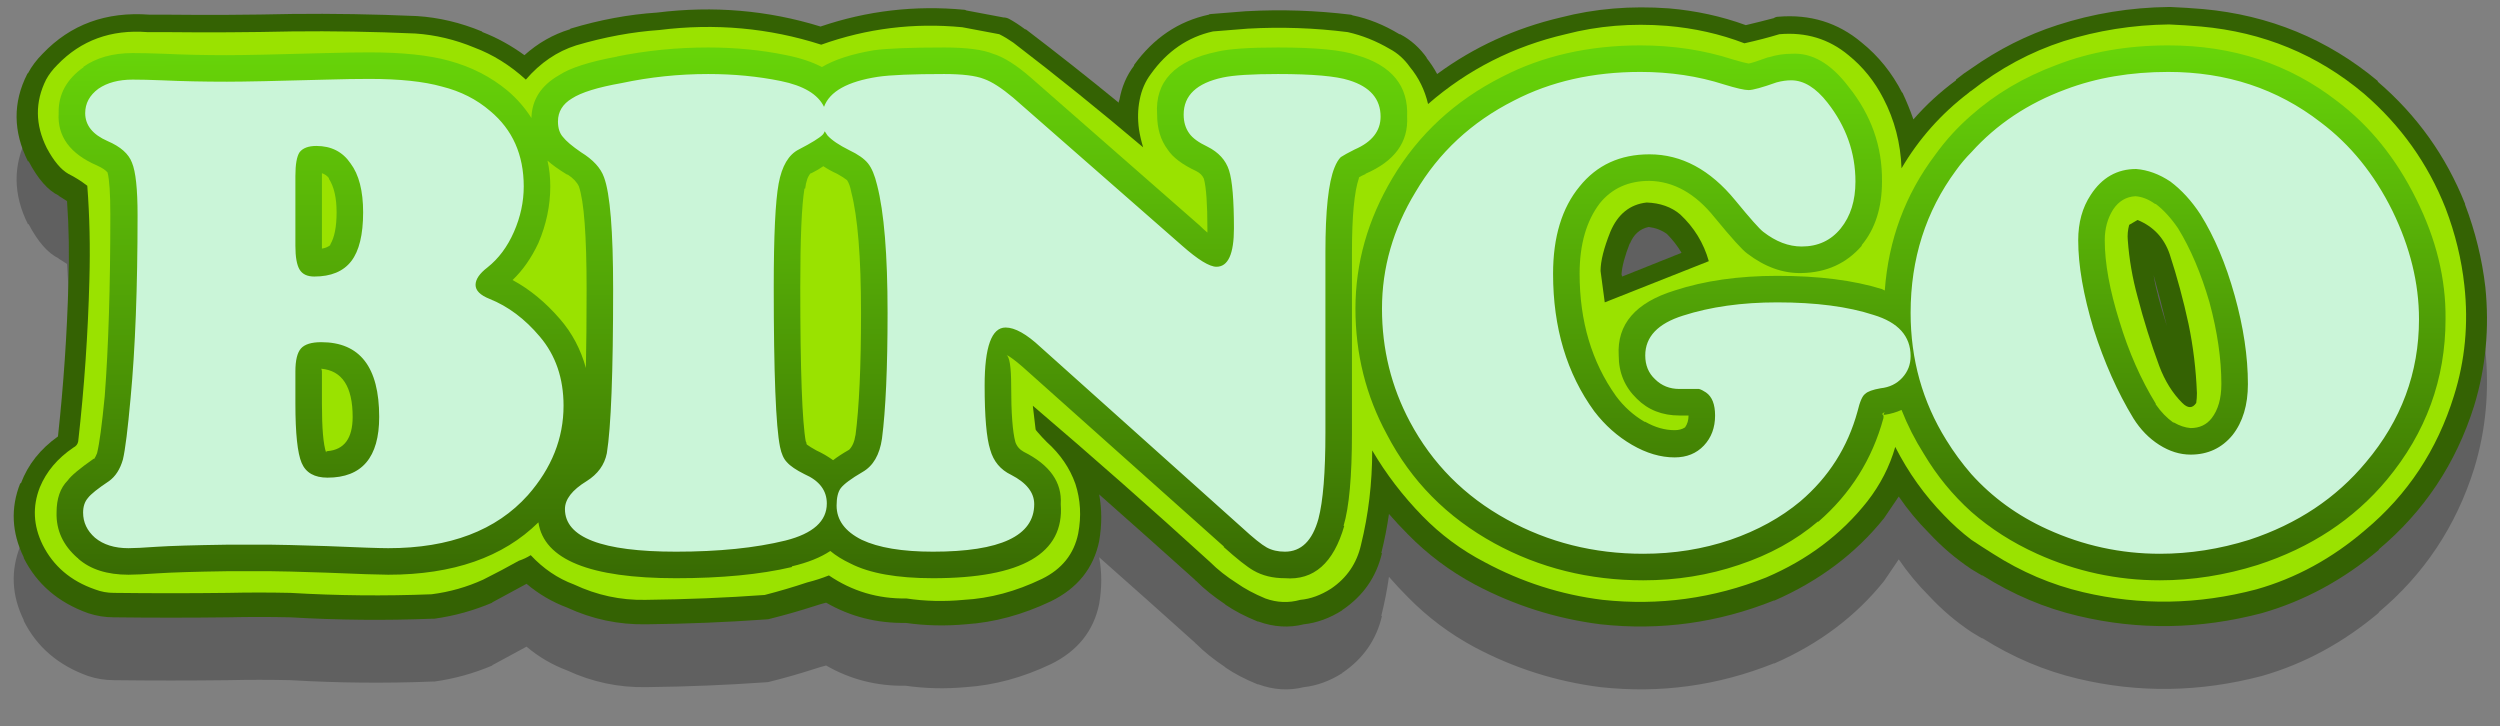
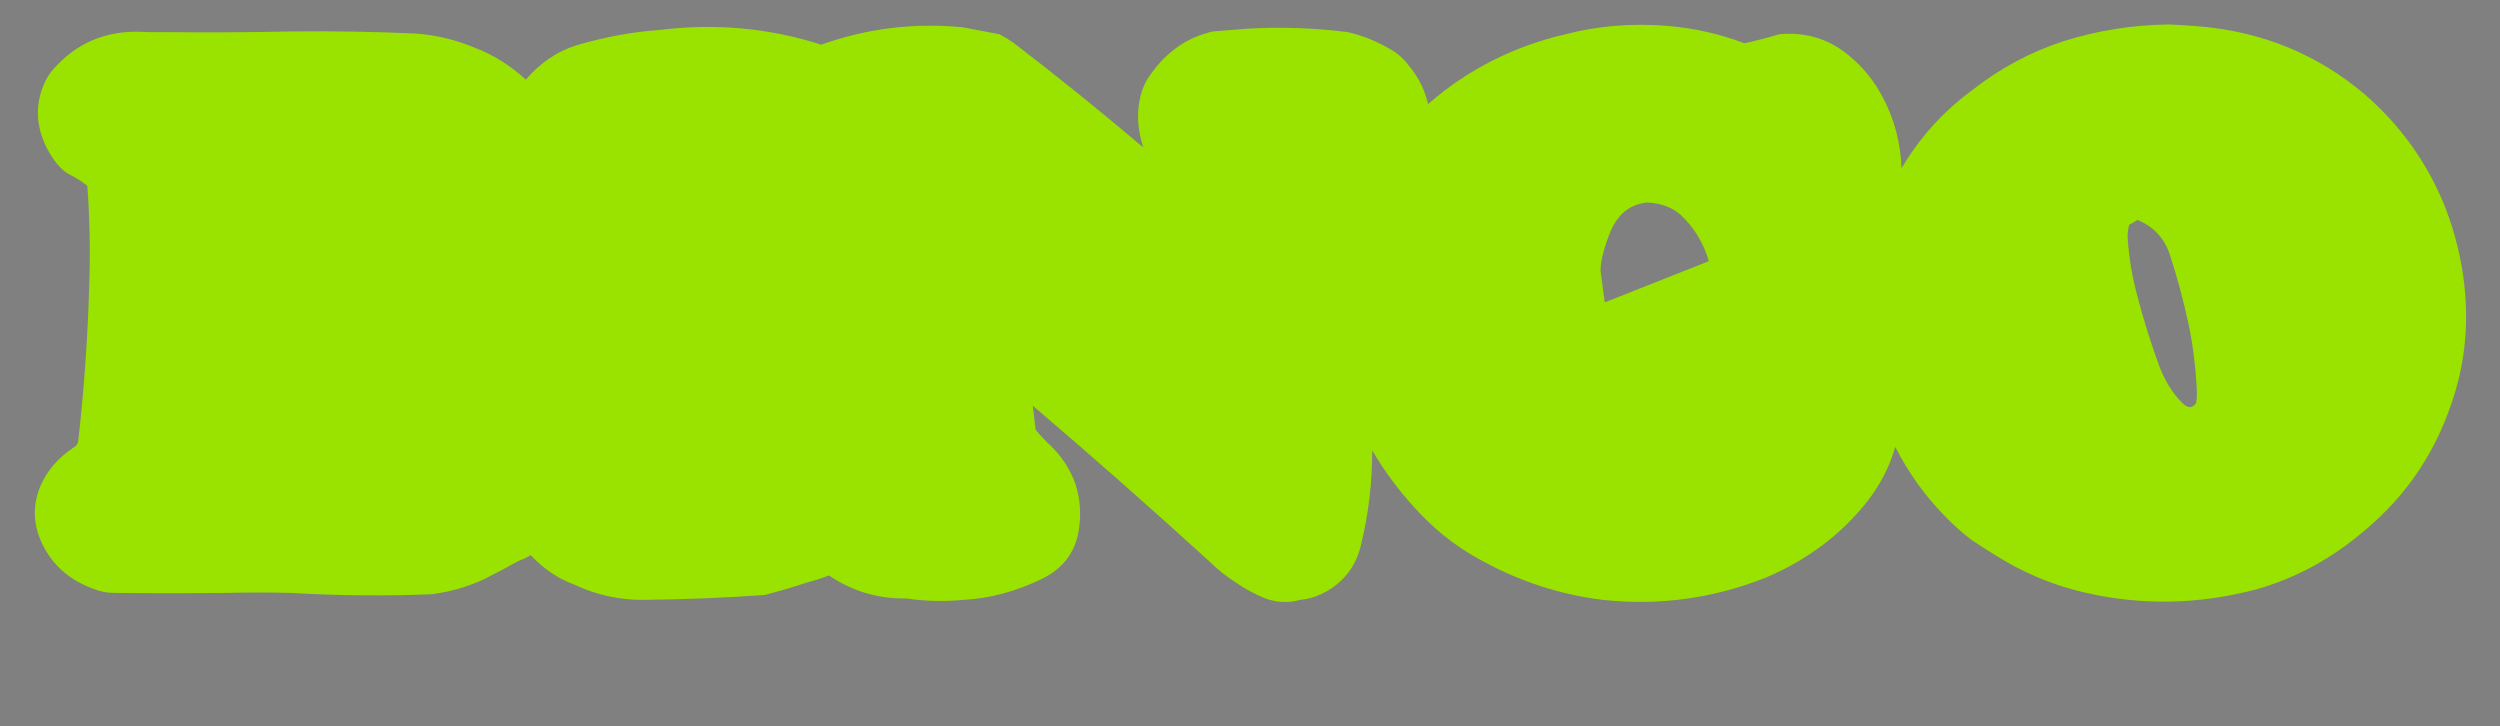
<svg xmlns="http://www.w3.org/2000/svg" id="bingoTVs" image-rendering="auto" baseProfile="basic" version="1.1" x="0px" y="0px" width="179" height="52">
  <rect width="100%" height="100%" fill="#808080" stroke="none" />
  <defs>
    <linearGradient id="Gradient_1" gradientUnits="userSpaceOnUse" x1="136.525" y1="-11.625" x2="136.575" y2="66.425" spreadMethod="pad">
      <stop offset="0%" stop-color="#7AFF0B" />
      <stop offset="90.980%" stop-color="#223800" />
    </linearGradient>
  </defs>
  <g id="icoBINGO" overflow="visible">
    <g>
      <g id="Layer5_0_FILL">
-         <path fill="#000" fill-opacity=".247" stroke="none" d="M170.35 43.85L170.3 43.85Q175.2 39.75 177.15 33.55 178.4 29.45 177.95 25.05 177.6 22.05 176.5 19.15L176.5 19.1Q174.45 13.95 170.25 10.35L170.25 10.3Q164.85 5.8 157.75 5.15 156.55 5.05 155.4 5L155.3 5Q151.15 5.05 147.3 6.3 144.05 7.35 141.15 9.4 140.6 9.75 140.05 10.2L140.05 10.25Q138.35 11.5 137 13.05 136.65 12.05 136.2 11.1L136.2 11.15Q135.1 9 133.3 7.55 130.75 5.4 127.3 5.7 127.15 5.7 127 5.8 126.05 6.05 125 6.3 122.4 5.35 119.5 5.1 115.4 4.8 111.75 5.75 106.85 6.9 102.9 9.8 102.55 9.15 102.1 8.6L102.2 8.7Q101.4 7.55 100.25 6.95L100.2 6.95Q98.55 5.95 96.85 5.6 96.75 5.55 96.7 5.55 93 5.1 89.3 5.3L89.25 5.3Q88 5.4 86.75 5.5 86.6 5.5 86.55 5.55 83.3 6.25 81.2 9.15L81.2 9.2Q80.4 10.25 80.15 11.65 80.1 11.75 80.1 11.85 76.8 9.15 73.45 6.6L73.4 6.6Q72.8 6.15 72.25 5.85 72.05 5.75 71.85 5.75 70.5 5.5 69.2 5.25 69.1 5.2 69.05 5.2 63.75 4.7 58.75 6.4 53.1 4.65 47.05 5.4 44 5.6 40.85 6.55L40.8 6.6Q39 7.15 37.55 8.45 36.1 7.4 34.55 6.8L34.5 6.75Q32.2 5.8 29.85 5.65 25.25 5.45 20.9 5.5 16.35 5.6 11.9 5.55L11.85 5.55Q11.25 5.55 10.7 5.55 6.05 5.2 3.05 8.35 2.4 9 2 9.75 1.95 9.75 1.95 9.8 .4 12.85 2 16.05L2.05 16.05Q3.05 17.95 4.2 18.5 4.2 18.55 4.25 18.55 4.5 18.7 4.8 18.9 5 21.7 4.9 24.75 4.75 30.25 4.15 35.75 2.25 37.1 1.5 39.1L1.45 39.1Q.4 41.75 1.7 44.4L1.7 44.45Q3.1 47.25 6.3 48.4 7.2 48.7 8.15 48.7 12.2 48.75 16.35 48.7 18.55 48.65 20.8 48.7 25.85 49 30.95 48.8 31 48.8 31.1 48.8 33.25 48.5 35.25 47.65 35.25 47.6 35.3 47.6 36.5 46.95 37.7 46.3 39 47.4 40.6 48 43.3 49.25 46.25 49.2 50.65 49.15 54.85 48.85 55 48.85 55.15 48.8 56.75 48.4 58.3 47.9 58.75 47.75 59.15 47.65 61.75 49.15 64.85 49.1 66.95 49.4 69.15 49.2 72.2 49 75.25 47.55 78.1 46.15 78.7 43.25 79 41.5 78.7 39.9 82.15 42.95 85.6 46.05 85.6 46.1 85.65 46.1 86.5 46.95 87.7 47.75L87.75 47.8Q88.7 48.45 90.05 49L90.1 49Q91.75 49.6 93.35 49.2 94.75 49.05 96.1 48.2 96.1 48.15 96.15 48.15 98.35 46.65 98.95 44.1L98.9 44.1Q99.25 42.7 99.45 41.3 100.1 42.05 100.8 42.75 102.9 44.9 105.6 46.35 109.85 48.6 114.6 49.2 121 49.9 127 47.5L127.05 47.5Q131.85 45.4 134.9 41.6 135.45 40.8 135.95 40.05 136.9 41.45 138.15 42.7 139.5 44.15 141.15 45.25 141.5 45.45 141.9 45.7L141.95 45.7Q145.2 47.75 148.8 48.6 155.3 50.15 161.95 48.4 166.5 47.1 170.35 43.85M155.15 27.85Q154.8 26.75 154.5 25.65L154.5 25.6Q154.3 24.9 154.2 24.2 154.7 26 155.15 27.85M116.1 24.15Q116.15 23.3 116.7 21.9L116.7 21.95Q117.1 20.95 118.05 20.75 118.8 20.85 119.35 21.25 119.95 21.85 120.4 22.6L116.15 24.3 116.1 24.15Z" />
-       </g>
+         </g>
    </g>
    <g>
      <g id="Layer4_0_FILL">
-         <path fill="#346203" stroke="none" d="M170.35 39.35L170.3 39.35Q175.2 35.25 177.15 29.05 178.4 24.95 177.95 20.55 177.6 17.55 176.5 14.65L176.5 14.6Q174.45 9.45 170.25 5.85L170.25 5.8Q164.85 1.3 157.75 .65 156.55 .55 155.4 .5L155.3 .5Q151.15 .55 147.3 1.8 144.05 2.85 141.15 4.9 140.6 5.25 140.05 5.7L140.05 5.75Q138.35 7 137 8.55 136.65 7.55 136.2 6.6L136.2 6.65Q135.1 4.5 133.3 3.05 130.75 .9 127.3 1.2 127.15 1.2 127 1.3 126.05 1.55 125 1.8 122.4 .85 119.5 .6 115.4 .3 111.75 1.25 106.85 2.4 102.9 5.3 102.55 4.65 102.1 4.1L102.2 4.2Q101.4 3.05 100.25 2.45L100.2 2.45Q98.55 1.45 96.85 1.1 96.75 1.05 96.7 1.05 93 .6 89.3 .8L89.25 .8Q88 .9 86.75 1 86.6 1 86.55 1.05 83.3 1.75 81.2 4.65L81.2 4.7Q80.4 5.75 80.15 7.15 80.1 7.25 80.1 7.35 76.8 4.65 73.45 2.1L73.4 2.1Q72.8 1.65 72.25 1.35 72.05 1.25 71.85 1.25 70.5 1 69.2 .75 69.1 .7 69.05 .7 63.75 .2 58.75 1.9 53.1 .15 47.05 .9 44 1.1 40.85 2.05L40.8 2.1Q39 2.65 37.55 3.95 36.1 2.9 34.55 2.3L34.5 2.25Q32.2 1.3 29.85 1.15 25.25 .95 20.9 1 16.35 1.1 11.9 1.05L11.85 1.05Q11.25 1.05 10.7 1.05 6.05 .7 3.05 3.85 2.4 4.5 2 5.25 1.95 5.25 1.95 5.3 .4 8.35 2 11.55L2.05 11.55Q3.05 13.45 4.2 14 4.2 14.05 4.25 14.05 4.5 14.2 4.8 14.4 5 17.2 4.9 20.25 4.75 25.75 4.15 31.25 2.25 32.6 1.5 34.6L1.45 34.6Q.4 37.25 1.7 39.9L1.7 39.95Q3.1 42.75 6.3 43.9 7.2 44.2 8.15 44.2 12.2 44.25 16.35 44.2 18.55 44.15 20.8 44.2 25.85 44.5 30.95 44.3 31 44.3 31.1 44.3 33.25 44 35.25 43.15 35.25 43.1 35.3 43.1 36.5 42.45 37.7 41.8 39 42.9 40.6 43.5 43.3 44.75 46.25 44.7 50.65 44.65 54.85 44.35 55 44.35 55.15 44.3 56.75 43.9 58.3 43.4 58.75 43.25 59.15 43.15 61.75 44.65 64.85 44.6 66.95 44.9 69.15 44.7 72.2 44.5 75.25 43.05 78.1 41.65 78.7 38.75 79 37 78.7 35.4 82.15 38.45 85.6 41.55 85.6 41.6 85.65 41.6 86.5 42.45 87.7 43.25L87.75 43.3Q88.7 43.95 90.05 44.5L90.1 44.5Q91.75 45.1 93.35 44.7 94.75 44.55 96.1 43.7 96.1 43.65 96.15 43.65 98.35 42.15 98.95 39.6L98.9 39.6Q99.25 38.2 99.45 36.8 100.1 37.55 100.8 38.25 102.9 40.4 105.6 41.85 109.85 44.1 114.6 44.7 121 45.4 127 43L127.05 43Q131.85 40.9 134.9 37.1 135.45 36.3 135.95 35.55 136.9 36.95 138.15 38.2 139.5 39.65 141.15 40.75 141.5 40.95 141.9 41.2L141.95 41.2Q145.2 43.25 148.8 44.1 155.3 45.65 161.95 43.9 166.5 42.6 170.35 39.35M155.15 23.35Q154.8 22.25 154.5 21.15L154.5 21.1Q154.3 20.4 154.2 19.7 154.7 21.5 155.15 23.35M116.1 19.65Q116.15 18.8 116.7 17.4L116.7 17.45Q117.1 16.45 118.05 16.25 118.8 16.35 119.35 16.75 119.95 17.35 120.4 18.1L116.15 19.8 116.1 19.65Z" />
-       </g>
+         </g>
    </g>
    <g>
      <g id="Layer3_0_FILL">
        <path fill="#9AE200" stroke="none" d="M175.1 14.9Q173.2 10.1 169.25 6.7 164.25 2.5 157.6 1.9 156.45 1.8 155.3 1.75 151.4 1.8 147.75 2.95 144.2 4.1 141.15 6.5 141.05 6.55 140.95 6.65 138 8.9 136.15 12.05 136.05 9.35 134.85 7.05 133.9 5.2 132.35 3.95 130.25 2.2 127.4 2.45 126.25 2.8 124.9 3.1 122.3 2.1 119.35 1.85 115.55 1.55 112.1 2.45 106.5 3.75 102.25 7.45 101.9 5.95 100.95 4.8 100.35 3.95 99.5 3.5 98.05 2.65 96.5 2.3 92.95 1.85 89.35 2.05 88.1 2.15 86.85 2.25 84.15 2.85 82.4 5.3 81.8 6.1 81.6 7.15 81.4 8.15 81.55 9.25 81.65 9.9 81.85 10.55 77.25 6.65 72.55 3.05 72.05 2.7 71.55 2.45 70.2 2.2 68.9 1.95 63.7 1.45 58.8 3.2 53.2 1.4 47.2 2.15 44.3 2.35 41.25 3.25 39.2 3.9 37.65 5.7 35.95 4.15 33.95 3.4 31.9 2.55 29.75 2.4 25.25 2.2 20.9 2.25 16.35 2.35 11.85 2.3 11.2 2.3 10.55 2.3 6.65 2 4.1 4.65 3.6 5.15 3.3 5.7 2.1 8.1 3.35 10.6 4.1 12 4.9 12.45 5.6 12.8 6.25 13.3 6.5 16.55 6.4 20.05 6.25 25.85 5.6 31.6 5.55 31.9 5.25 32.05 3.55 33.2 2.85 34.9 2.05 36.95 3.05 39 4.2 41.3 6.8 42.2 7.45 42.45 8.15 42.45 12.2 42.5 16.3 42.45 18.55 42.4 20.8 42.45 25.85 42.75 30.9 42.55 32.85 42.3 34.6 41.5 35.9 40.85 37.15 40.15 37.6 40 38 39.75 39.35 41.2 41.1 41.85 43.55 43 46.2 42.95 50.6 42.9 54.75 42.6 56.3 42.2 57.8 41.7 58.6 41.5 59.35 41.2 61.85 42.9 64.9 42.85 66.9 43.15 69 42.95 71.8 42.8 74.6 41.45 76.75 40.4 77.2 38.2 77.55 36.35 77 34.65 76.4 32.95 74.95 31.65 74.6 31.3 74.3 30.95 74.2 30.85 74.15 30.75L73.95 29.05Q80.4 34.55 86.65 40.25 87.45 41.05 88.55 41.75 89.4 42.35 90.6 42.85 91.85 43.3 93.1 42.95 94.2 42.85 95.3 42.15 97 41 97.45 39 98.25 35.75 98.25 32.25 99.75 34.8 101.85 36.95 103.8 38.95 106.3 40.25 110.3 42.4 114.75 42.95 120.8 43.6 126.45 41.35 130.9 39.45 133.7 35.9 135.1 34.1 135.7 32 137.1 34.75 139.2 36.9 140.1 37.85 141.15 38.65 141.9 39.15 142.7 39.65 145.75 41.6 149.15 42.4 155.3 43.85 161.55 42.2 165.8 41 169.35 37.95 173.9 34.15 175.7 28.35 176.9 24.55 176.45 20.45 176.15 17.65 175.1 14.9M155.35 18.2Q156.15 20.65 156.7 23.2 157.2 25.6 157.3 28.15 157.3 28.5 157.25 28.85 156.85 29.45 156.25 28.85 155.2 27.8 154.6 26.2 153.7 23.75 153.05 21.25 152.5 19.25 152.35 17.2 152.3 16.65 152.45 16.1L153.05 15.75Q154.75 16.45 155.35 18.2M114.6 19.4Q114.6 18.35 115.3 16.6 116.1 14.7 117.9 14.5 119.35 14.55 120.3 15.35 121.8 16.75 122.35 18.7L114.9 21.65 114.6 19.4Z" />
      </g>
    </g>
    <g>
      <g id="Layer2_0_FILL">
-         <path fill="url(#Gradient_1)" stroke="none" d="M100.75 8.35Q100.9 5.05 97.15 3.95 95.6 3.4 91.5 3.4 88.4 3.4 87.15 3.7 82.6 4.65 82.85 8.2 82.85 9.7 83.6 10.7 84.15 11.55 85.65 12.25 86.05 12.45 86.2 12.8 86.45 13.75 86.45 16.35 86.45 16.55 86.45 16.65 86.2 16.45 85.9 16.15L73.8 5.55Q72.25 4.2 71.1 3.85 70 3.4 67.6 3.4 64 3.4 62.55 3.6 60.2 4 58.85 4.8 57.8 4.25 56.3 3.95 53.65 3.4 50.7 3.4 47.35 3.4 44.15 4.05L44.2 4.05Q41.2 4.6 40 5.4 38.1 6.5 38.05 8.45 37.35 7.35 36.35 6.5 34.55 5 32.15 4.35 30 3.75 26.45 3.75 25.1 3.75 23.4 3.8L23.35 3.8Q18.05 3.95 16.25 3.95 13.85 3.95 11.75 3.85 10.4 3.8 9.5 3.8 7.35 3.8 5.95 4.8L6 4.8Q4.15 6.1 4.2 8.1 4.05 10.6 6.95 11.85 7.5 12.1 7.7 12.35 7.9 13.1 7.9 15.4 7.9 23.1 7.5 28.35 7.2 31.45 6.95 32.45 6.85 32.7 6.75 32.85L6.7 32.85Q5.2 33.9 4.85 34.4 4.05 35.2 4.05 36.7 4 38.6 5.55 39.95 5.6 39.95 5.6 40 6.9 41.15 9.2 41.15 9.85 41.15 11.3 41.05 12.85 40.95 16.2 40.9L19.45 40.9Q20.25 40.9 23.3 41 26.9 41.15 27.8 41.15 34.75 41.15 38.55 37.4 39.15 41.4 48.4 41.4 53.3 41.4 56.7 40.6L56.7 40.55Q58.4 40.15 59.45 39.45 60.05 39.95 60.9 40.35 62.95 41.4 66.8 41.4 76.35 41.4 75.95 36.1 76.1 33.75 73.3 32.35 72.85 32.1 72.7 31.65 72.4 30.55 72.4 27.6 72.4 25.6 72.05 25.4 72.45 25.6 73.2 26.25L87.65 39.15 87.6 39.15Q89.05 40.45 89.75 40.85 90.7 41.4 92 41.4 95.1 41.65 96.25 37.65L96.2 37.65Q96.8 35.65 96.8 31 96.8 27.85 96.8 26L96.8 18.05Q96.8 14.2 97.3 12.75L97.3 12.7Q97.45 12.6 97.8 12.45L97.75 12.45Q100.9 11.1 100.75 8.35M60.95 13.75Q61.65 16.45 61.65 22.4 61.65 28.15 61.25 31.2L61.25 31.15Q61.15 31.85 60.8 32.2 60.1 32.6 59.65 32.95 59.1 32.55 58.45 32.25 58 32 57.8 31.85L57.75 31.8Q57.75 31.7 57.7 31.6L57.7 31.65Q57.3 29.5 57.3 20.55 57.3 15.3 57.6 13.5L57.65 13.5Q57.75 12.7 58.05 12.4L58.1 12.4Q58.6 12.15 58.95 11.9 59.4 12.2 59.95 12.45 60.4 12.7 60.65 12.9 60.85 13.2 60.95 13.75M40.6 12.5L40.65 12.5Q41.25 12.9 41.45 13.35 42 14.95 42 20.7 42 23.9 41.95 26.35 41.4 24.35 40.1 22.85 38.55 21.05 36.7 20.05 37.8 19 38.55 17.4 39.4 15.4 39.4 13.35 39.4 12.35 39.2 11.5 39.7 11.95 40.6 12.5M23.05 12.6Q23.05 12.5 23.05 12.4 23.35 12.5 23.55 12.75L23.55 12.8Q24.1 13.65 24.1 15.2 24.1 16.75 23.65 17.5L23.65 17.55Q23.4 17.75 23.05 17.8 23.05 17.75 23.05 17.6L23.05 12.6M23.05 26.6Q23.05 26.5 23 26.4 25.25 26.6 25.25 29.85 25.25 32.15 23.45 32.3 23.35 32.3 23.35 32.4 23.05 31.55 23.05 28.9L23.05 26.6M170.9 34.35Q175.1 29.3 175.1 22.85 175.15 18.55 173 14.25 170.85 9.9 167.35 7.25 162.2 3.25 155.25 3.25 150.85 3.25 147.25 4.65 143.75 5.95 141.15 8.25 139.7 9.5 138.55 11.1 135.35 15.35 134.95 20.8 134.85 20.75 134.75 20.7 131.7 19.75 127.25 19.75 123.1 19.75 119.9 20.8 115.7 22.1 115.9 25.45 115.9 27.3 117.2 28.55 118.4 29.75 120.25 29.75 120.65 29.75 120.9 29.75 120.9 30.25 120.65 30.6 120.35 30.8 119.9 30.8 118.85 30.8 117.8 30.2L117.75 30.2Q116.55 29.5 115.7 28.35 113.1 24.7 113.1 19.6 113.1 16.45 114.55 14.55 115.85 12.95 118.1 12.95 120.7 13 122.75 15.55 124.6 17.8 125.1 18.15 127 19.6 129 19.55 131.65 19.5 133.3 17.6L133.3 17.55Q134.75 15.8 134.75 13 134.8 9.25 132.35 6.2 130.45 3.7 128.25 3.85 127.45 3.85 126.65 4.1L126.6 4.1Q125.5 4.5 125.2 4.55 124.9 4.5 124.05 4.25 120.95 3.25 117.45 3.25 111.9 3.25 107.55 5.5 102.5 8.05 99.7 12.75 97.05 17.2 97.05 22.1 97.05 26.95 99.3 31.1 101.9 36.1 107 38.9 111.85 41.55 117.65 41.55 121.25 41.55 124.5 40.45 127.8 39.35 130.15 37.35L130.2 37.35Q133.65 34.35 134.85 29.95 134.9 29.7 134.75 29.65 134.85 29.55 134.95 29.5 134.8 29.7 134.9 29.7L134.95 29.7Q135.6 29.6 136.15 29.35 136.8 31 137.75 32.5 139.15 34.85 141.15 36.65 143.2 38.45 145.85 39.65 150.05 41.55 154.65 41.55 158.15 41.55 161.65 40.45 167.35 38.6 170.9 34.35M154.35 14.6Q155.2 15.25 155.95 16.35 157.3 18.55 158.2 21.65 159.05 24.8 159.05 27.5 159.05 29.05 158.35 29.95 157.8 30.65 156.85 30.65 156.25 30.6 155.65 30.25L155.6 30.25Q154.9 29.75 154.35 28.95L154.35 28.9Q152.75 26.3 151.75 23 150.7 19.65 150.7 17.2 150.7 15.95 151.3 15 151.9 14.1 152.9 14.05 153.6 14.1 154.3 14.6L154.35 14.6Z" />
-       </g>
+         </g>
    </g>
    <g>
      <g id="Layer1_0_FILL">
-         <path fill="#CAF5D8" stroke="none" d="M35.1 7.95Q33.65 6.7 31.65 6.2 29.7 5.65 26.45 5.65 25.1 5.65 23.4 5.7 18.05 5.85 16.25 5.85 13.75 5.85 11.6 5.75 10.35 5.7 9.5 5.7 8 5.7 7.05 6.35 6.1 7.05 6.1 8.1 6.1 9.4 7.7 10.1 9.1 10.7 9.45 11.65 9.85 12.6 9.85 15.4 9.85 23.2 9.35 28.5 9.05 31.85 8.8 32.9 8.5 33.95 7.8 34.45 6.6 35.25 6.3 35.65 5.95 36.05 5.95 36.7 5.95 37.75 6.8 38.5 7.7 39.25 9.2 39.25 9.8 39.25 11.2 39.15 12.75 39.05 16.2 39L19.45 39Q20.2 39 23.4 39.1 26.9 39.25 27.8 39.25 34.4 39.25 37.8 35.45 40.35 32.55 40.35 29.05 40.35 26.1 38.65 24.1 37.05 22.2 35.05 21.4 34.05 21 34.05 20.4 34.05 19.8 34.9 19.15 36.1 18.2 36.8 16.6 37.5 15 37.5 13.35 37.5 9.95 35.1 7.95M21.45 10.9Q21.8 10.45 22.65 10.45 24.25 10.45 25.1 11.7 26 12.9 26 15.2 26 17.6 25.15 18.7 24.3 19.8 22.5 19.8 21.75 19.8 21.45 19.3 21.15 18.8 21.15 17.6L21.15 12.6Q21.15 11.35 21.45 10.9M27.15 29.85Q27.15 34.2 23.45 34.2 22.05 34.2 21.6 33.15 21.15 32.1 21.15 28.9L21.15 26.6Q21.15 25.4 21.55 24.95 21.95 24.5 23 24.5 27.15 24.5 27.15 29.85M95.55 12Q95.75 11.5 96 11.25 96.3 11.05 97 10.7 98.85 9.9 98.85 8.35 98.85 6.45 96.6 5.75 95.2 5.3 91.5 5.3 88.7 5.3 87.55 5.55 84.75 6.15 84.75 8.2 84.75 9 85.15 9.55 85.5 10.05 86.45 10.5 87.65 11.1 88 12.2 88.35 13.3 88.35 16.35 88.35 19.1 87.1 19.1 86.35 19.1 84.65 17.6L72.55 7Q71.3 5.95 70.45 5.65 69.55 5.3 67.6 5.3 64.2 5.3 62.85 5.5 59.6 6 59 7.65 58.35 6.3 55.9 5.8 53.45 5.3 50.7 5.3 47.55 5.3 44.5 5.95 41.95 6.4 40.95 7.05 39.95 7.65 39.95 8.7 39.95 9.4 40.3 9.8 40.65 10.25 41.6 10.9 42.9 11.7 43.25 12.7 43.9 14.45 43.9 20.7 43.9 29.65 43.45 32.45 43.2 33.7 42 34.45 40.45 35.4 40.45 36.45 40.45 39.5 48.4 39.5 53 39.5 56.25 38.7 59.2 37.95 59.2 36.05 59.2 34.65 57.6 33.95 56.7 33.5 56.35 33.1 56 32.75 55.85 32 55.4 29.8 55.4 20.55 55.4 15.05 55.75 13.15 56.1 11.25 57.2 10.7 58.55 10 58.9 9.65 59 9.55 59.05 9.4 59.15 9.55 59.25 9.7 59.7 10.2 60.8 10.75 61.75 11.2 62.15 11.7 62.55 12.2 62.8 13.25 63.55 16.15 63.55 22.4 63.55 28.3 63.15 31.4 62.9 33.15 61.75 33.8 60.55 34.5 60.2 34.95 59.9 35.35 59.9 36.2 59.9 37.75 61.7 38.65 63.5 39.5 66.8 39.5 74.05 39.5 74.05 36.1 74.05 34.85 72.4 34 71.25 33.45 70.9 32.2 70.5 30.95 70.5 27.6 70.5 23.45 72 23.45 73 23.45 74.5 24.85L88.9 37.75Q90.15 38.9 90.7 39.2 91.25 39.5 92 39.5 93.75 39.5 94.4 37.15 94.9 35.25 94.9 31 94.9 27.85 94.9 26L94.9 18.05Q94.9 13.6 95.55 12M125.2 6.45Q124.75 6.45 123.45 6.05 120.65 5.15 117.45 5.15 112.35 5.15 108.4 7.2 103.85 9.5 101.35 13.75 98.95 17.7 98.95 22.1 98.95 26.45 100.95 30.2 103.35 34.7 107.9 37.2 112.35 39.65 117.65 39.65 120.95 39.65 123.9 38.65 126.8 37.65 128.9 35.9 131.95 33.3 133 29.45 133.25 28.4 133.55 28.2 133.8 27.95 134.65 27.8 135.6 27.7 136.2 27.05 136.8 26.4 136.8 25.5 136.8 23.35 134.15 22.55 131.4 21.65 127.25 21.65 123.45 21.65 120.5 22.6 117.8 23.45 117.8 25.45 117.8 26.5 118.5 27.15 119.2 27.85 120.25 27.85 121.4 27.85 121.65 27.85 121.85 27.9 122.15 28.1 122.8 28.55 122.8 29.75 122.8 31.05 122 31.9 121.2 32.75 119.9 32.75 118.4 32.75 116.85 31.85 115.3 30.95 114.15 29.45 111.2 25.4 111.2 19.6 111.2 15.65 113.1 13.35 114.95 11.05 118.1 11.05 121.55 11.05 124.25 14.35 125.85 16.3 126.25 16.6 127.6 17.65 129 17.65 130.75 17.65 131.8 16.35 132.85 15.05 132.85 13 132.85 9.9 130.85 7.35 129.6 5.75 128.25 5.75 127.75 5.75 127.2 5.9 125.65 6.45 125.2 6.45M169.4 33.1Q173.2 28.6 173.2 22.85 173.2 19 171.3 15.1 169.35 11.15 166.15 8.75 161.5 5.15 155.25 5.15 151.2 5.15 147.9 6.4 143.85 7.9 141.15 10.9 140.55 11.5 140.05 12.2 136.8 16.6 136.8 22.4 136.8 27.4 139.35 31.5 140.15 32.8 141.15 33.95 143.4 36.45 146.6 37.9 150.45 39.65 154.65 39.65 157.85 39.65 161.05 38.65 166.2 36.95 169.4 33.1M152.95 12.1Q154.2 12.2 155.4 13 156.6 13.9 157.55 15.35 159.05 17.75 160 21.15 160.95 24.55 160.95 27.5 160.95 29.75 159.85 31.15 158.7 32.55 156.85 32.55 155.7 32.55 154.6 31.85 153.5 31.15 152.75 29.95 151.05 27.15 149.9 23.55 148.8 19.9 148.8 17.2 148.8 15.3 149.7 13.95 150.9 12.1 152.95 12.1Z" />
-       </g>
+         </g>
    </g>
  </g>
</svg>